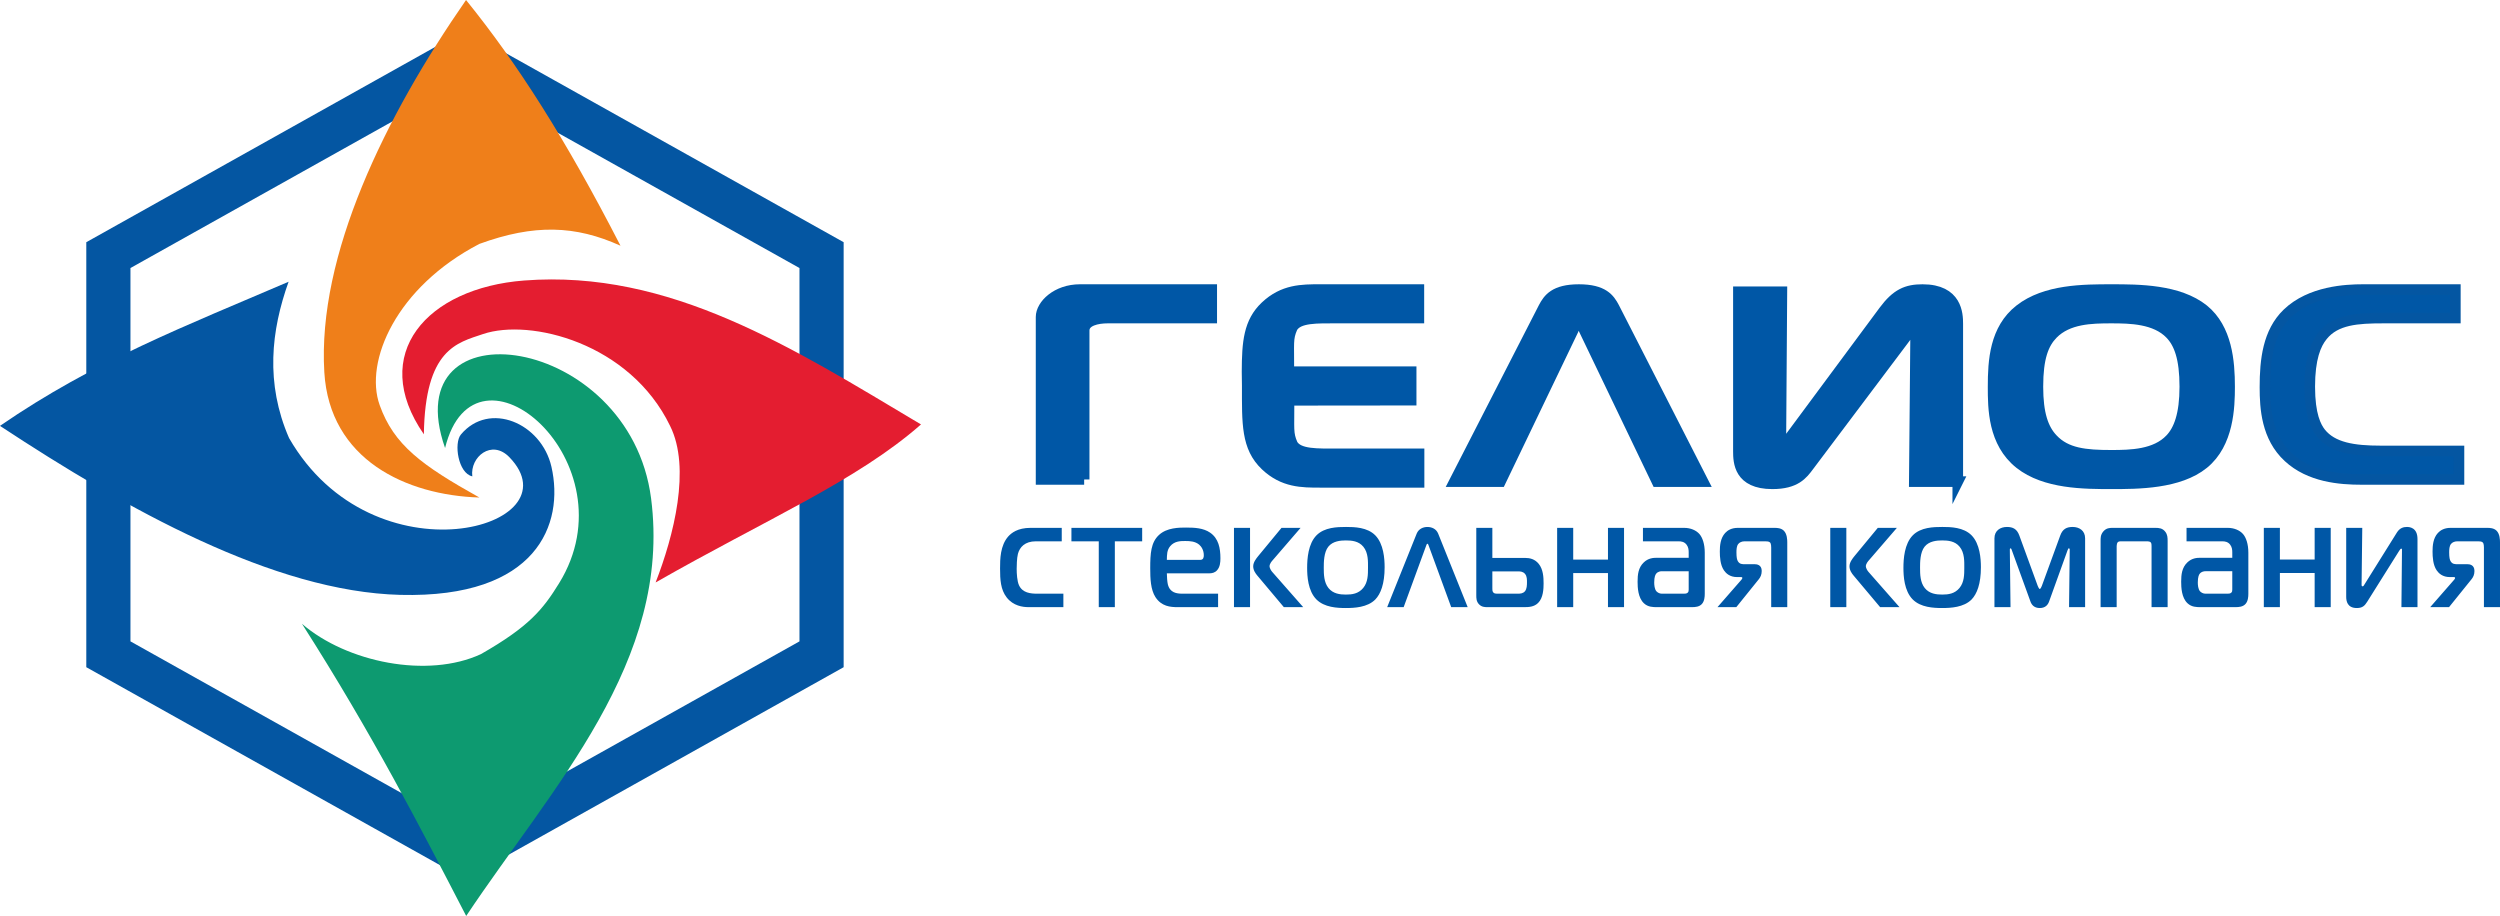
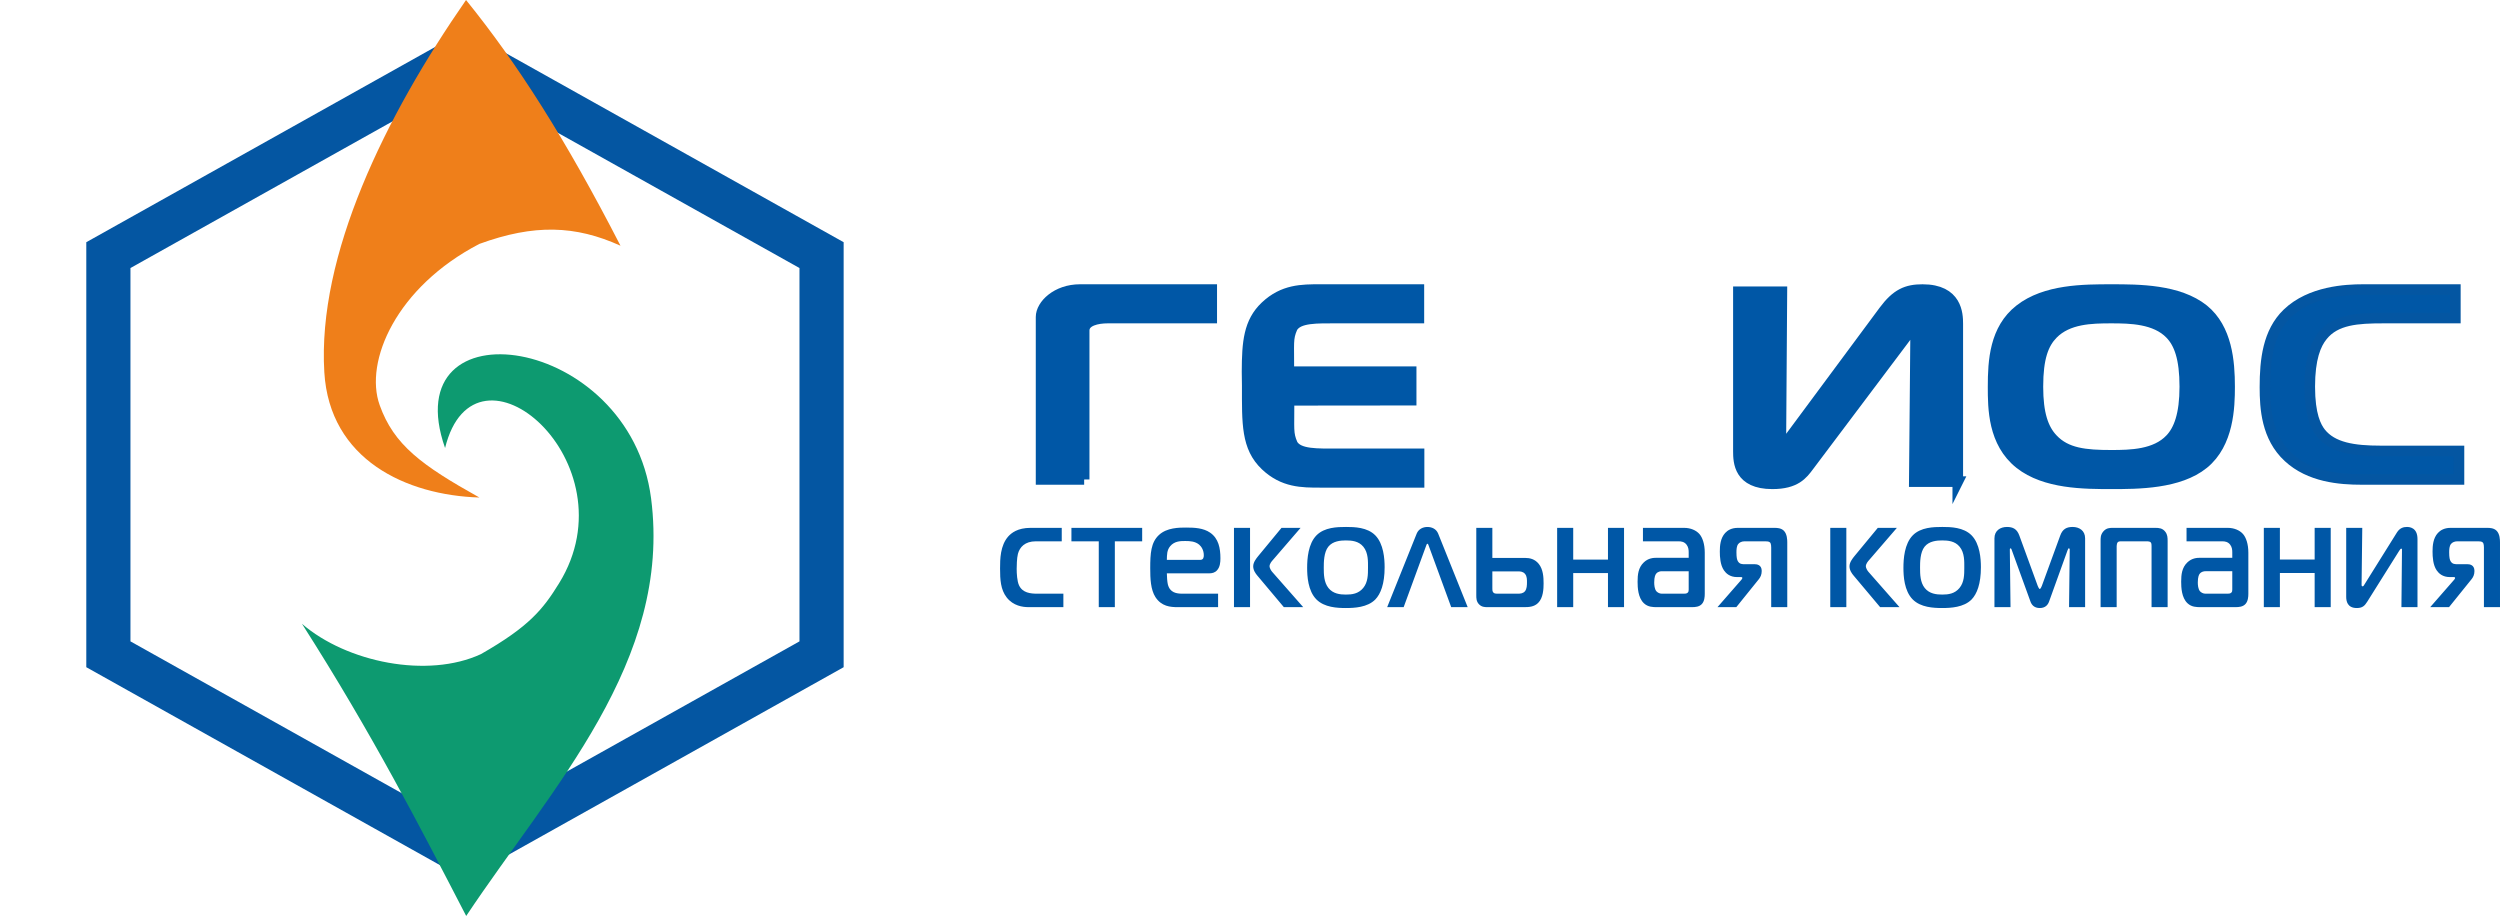
<svg xmlns="http://www.w3.org/2000/svg" xml:space="preserve" width="75.382mm" height="27.619mm" version="1.1" style="shape-rendering:geometricPrecision; text-rendering:geometricPrecision; image-rendering:optimizeQuality; fill-rule:evenodd; clip-rule:evenodd" viewBox="0 0 3933.86 1441.3">
  <defs>
    <style type="text/css">
   
    .str4 {stroke:#0456A2;stroke-width:16.68;stroke-miterlimit:22.926}
    .str2 {stroke:#0057A6;stroke-width:16.68;stroke-miterlimit:22.926}
    .str0 {stroke:#0057A6;stroke-width:16.68;stroke-miterlimit:22.926}
    .str5 {stroke:#0057A6;stroke-width:16.68;stroke-miterlimit:22.926}
    .str1 {stroke:#0057A6;stroke-width:16.68;stroke-miterlimit:22.926}
    .str3 {stroke:#0057A6;stroke-width:16.68;stroke-miterlimit:22.926}
    .fil1 {fill:#EF7F1A}
    .fil2 {fill:#E41D30}
    .fil3 {fill:#0D9A70}
    .fil4 {fill:#0456A2}
    .fil0 {fill:#0456A2;fill-rule:nonzero}
    .fil6 {fill:#0057A6;fill-rule:nonzero}
    .fil5 {fill:#0057A6;fill-rule:nonzero}
   
  </style>
  </defs>
  <g id="Слой_x0020_1">
    <g id="_2378924492688">
      <path class="fil0" d="M748.62 57.14l578.89 323.98 0 668.74c-198.62,111.16 -397.23,222.35 -595.86,333.48 -198.62,-111.16 -397.23,-222.35 -595.86,-333.48l0 -668.74 595.86 -333.48 16.97 9.49zm246.61 217.55l-263.58 -147.52 -526.37 294.58 0 587.47 526.37 294.59 526.36 -294.59 0 -587.47 -262.79 -147.06z" />
      <path class="fil1" d="M733.32 0c81.25,100.35 156.9,219.09 243.05,386.65 -70.97,-32.12 -135.68,-34.34 -222.02,-2.88 -130.81,67.94 -181.45,184.87 -156.95,253.63 22.35,62.7 66.03,94.74 156.95,145.46 -114.97,-3.57 -235.72,-59.34 -244.02,-197.15 -11.07,-183.93 95.51,-401.91 223,-585.71z" />
-       <path class="fil2" d="M1449.23 667.87c-101.57,89.14 -243.67,149.24 -417.6,248.65 28.54,-73.31 55.85,-180.08 22.78,-246.36 -63.13,-130.61 -220.31,-169.59 -294.41,-144.51 -41.02,13.87 -91.06,23.71 -93.03,157.73 -87.62,-126.32 4.93,-230.22 157.66,-241.99 229.43,-17.69 421.89,105.7 624.61,226.48z" />
      <path class="fil3" d="M733.57 1441.3c-70.93,-136.99 -147.27,-285.74 -258.4,-459.72 70.41,60.75 197.85,86.54 281.64,47.66 75.77,-43.26 97.56,-70.36 122.9,-111.43 117.45,-190.25 -132.4,-404.14 -179.38,-212.85 -80.68,-230.45 290.52,-180.84 324.16,79.16 33.16,256.35 -155.9,454.46 -290.91,657.18z" />
-       <path class="fil4" d="M-0 670.11c148.24,-102.11 293.73,-157.86 454.13,-226.8 -27.48,76.72 -36.87,159.59 0.69,245.93 132.57,230.51 454.1,141.03 346.7,30.16 -27.87,-28.79 -62.18,-0.34 -58.32,30.16 -22.39,-4.92 -29.3,-52.33 -17.93,-65.87 44.59,-53.11 126.75,-18 142.46,50.82 20.47,89.68 -22.26,207.06 -237.9,201.54 -199.25,-5.1 -430.54,-134.64 -629.84,-265.93z" />
    </g>
    <g id="_2378924497968">
      <g>
        <path class="fil5 str0" d="M1705.97 754.4l0 -234.32c0,-15.51 21.04,-19.62 36.97,-19.62l163.77 0 0 -44.81 -207.33 0c-36.67,0 -61.19,24.11 -61.19,43.09l0 255.66 67.78 0z" />
-         <path class="fil5 str1" d="M2288.55 757.83l72.55 0 114.55 -238.58c1.56,-3.42 3.11,-8.54 8.83,-8.54 5.16,0 6.72,4.69 8.27,8.54l114.53 238.58 72.57 0 -139.92 -274.01c-7.25,-13.65 -17.1,-28.16 -55.45,-28.16 -38.37,0 -48.24,14.52 -55.47,28.16l-140.46 274.01z" />
        <path class="fil5 str2" d="M3080.64 757.83l0 -248.4c0,-14.93 -1.05,-53.77 -55.47,-53.77 -24.88,0 -40.94,6.83 -60.64,33.28l-146.15 197.18c-3.11,4.27 -5.71,9.39 -9.86,9.39 -6.74,0 -6.2,-6.83 -6.2,-13.66l1.55 -222.77 -68.42 0 0 250.95c0,17.07 1.03,51.22 53.39,51.22 36.79,0 47.66,-14.95 57.52,-28.18l149.27 -198.45c5.19,-6.84 9.34,-13.67 13.48,-13.67 4.65,0 5.19,5.12 5.19,9.81l-2.07 227.06 68.42 0z" />
        <path class="fil5 str3" d="M3322.84 455.65c-44.06,0 -104.19,0 -144.63,31.58 -39.37,30.73 -41.98,80.67 -41.98,121.21 0,33.72 0,87.92 41.98,121.22 39.92,31.58 101.58,31.58 144.63,31.58 40.94,0 105.74,0 144.6,-31.58 39.39,-32.02 40.94,-89.21 40.94,-121.22 0,-39.25 -4.15,-91.32 -40.94,-121.21 -39.39,-31.58 -102.62,-31.58 -144.6,-31.58zm-116.12 152.79c0,-45.66 8.81,-67.85 23.34,-82.8 23.82,-24.33 60.64,-25.18 92.24,-25.18 30.06,0 69.45,0.85 92.78,25.18 14,14.51 22.82,37.99 22.82,82.8 0,43.96 -9.33,68.28 -22.82,82.39 -23.32,24.74 -62.18,25.61 -92.78,25.61 -40.94,0 -71.01,-3 -92.24,-25.61 -15.03,-15.8 -23.34,-39.69 -23.34,-82.39z" />
        <path class="fil5 str4" d="M3869.3 754.4l0 -44.81 -122.84 0c-43.01,0 -76.18,-5.12 -94.85,-28.59 -7.27,-9.39 -17.12,-27.75 -17.12,-72.56 0,-44.39 9.35,-67 20.22,-80.23 20.72,-25.61 54.96,-27.75 95.36,-27.75l113.53 0 0 -44.81 -145.66 0c-25.91,0 -82.4,2.56 -118.69,37.56 -30.56,29.44 -35.25,73.4 -35.25,116.08 0,32.87 2.6,78.53 36.82,110.11 33.66,31.17 80.83,35 115.56,35l152.9 0z" />
        <path class="fil5 str5" d="M2028.48 584.88l192.03 -0.02 0 44.81 -192.16 0.21c0.21,45.93 -2.17,51.62 5.54,69.32 9.46,16.18 38.42,14.96 72.07,14.96l126.99 0 0 44.81 -155.51 0c-28.49,0 -57.87,0.07 -85.93,-26.46 -30.37,-28.73 -28.91,-66.58 -28.91,-125.47 0,-7.36 -0.2,-14.75 -0.3,-22.17l0 -0.17c0.18,-46.11 2.69,-77.76 28.91,-102.59 28.07,-26.53 57.45,-26.46 85.94,-26.46l155.51 0 0 44.81 -126.99 0c-33.65,0 -62.62,-1.22 -72.07,14.96 -7.71,17.7 -5.32,23.39 -5.54,69.32l0.43 0.11z" />
      </g>
      <path class="fil6" d="M1673.27 955.36l0 -21.18 -41.06 0c-10.59,0 -23.13,-1.18 -28.75,-13.19 -3.03,-6.59 -3.67,-18.59 -3.67,-25.89 0,-3.77 0.21,-16.95 1.95,-23.54 2.81,-10.6 11.02,-19.78 28.1,-19.78l40.86 0 0 -21.18 -49.07 0c-20.54,0 -30.26,8.23 -35.02,13.42 -12.76,14.36 -12.97,35.77 -12.97,50.6 0,17.66 0.87,33.19 10.38,45.43 10.37,13.42 25.5,15.3 34.15,15.3l55.12 0zm80.98 0l0 -103.57 43.01 0 0 -21.18 -111.32 0 0 21.18 43.02 0 0 103.57 25.29 0zm162.47 0l0 -21.18 -55.98 0c-9.29,0 -19.89,-1.41 -23.13,-14.83 -0.87,-3.77 -1.51,-11.77 -1.51,-17.18l66.57 0c4.54,0 8.87,-0.94 12.32,-4.71 4.76,-5.18 5.41,-12.48 5.41,-18.83 0,-15.77 -2.81,-31.31 -16.22,-40.49 -10.58,-7.3 -24.41,-8.01 -37.82,-8.01 -10.81,0 -30.26,0 -42.8,11.77 -12.54,11.77 -13.62,28.95 -13.62,52.26 0,16.47 0.65,33.65 8.21,45.43 9.51,14.6 23.34,15.77 35.01,15.77l63.56 0zm-80.63 -74.39c0.21,-8.23 0,-15.06 5.19,-21.42 6.91,-8.47 17.28,-8.24 23.99,-8.24 7.13,0 15.34,0.47 21.62,5.66 3.67,3.06 7.35,8.94 7.35,16.71 0,3.3 -0.64,7.3 -5.62,7.3l-52.52 0zm130.91 74.39l0 -124.75 -25.29 0 0 124.75 25.29 0zm83.65 0l-48.85 -55.55c-1.73,-1.88 -4.11,-6.12 -4.11,-8.7 0,-4.01 3.46,-8.01 5.41,-10.13l43.44 -50.37 -30.04 0 -36.53 44.25c-3.25,4 -7.99,9.88 -7.99,16.25 0,6.35 3.89,11.53 6.49,14.59l41.72 49.66 30.47 0zm67.15 -126.17c-13.62,0 -33.71,0.47 -46.25,13.18 -13.19,13.43 -14.7,36.96 -14.7,51.08 0,12.71 1.08,36.25 14.7,49.9 12.53,12.48 32.63,13.42 46.25,13.42 13.19,0 33.95,-0.94 46.26,-13.42 8.43,-8.71 14.71,-24.48 14.71,-50.85 0,-13.18 -1.52,-36.71 -14.71,-50.14 -12.53,-12.7 -32.64,-13.18 -46.26,-13.18zm-34.79 64.03c0,-8 0,-24.01 7.13,-32.95 7.13,-8.96 19.45,-9.89 27.66,-9.89 9.09,0 20.11,0.94 27.45,9.89 8,9.64 7.36,23.77 7.36,32.95 0,10.83 0,22.84 -7.57,32.01 -7.57,9.18 -17.73,10.36 -27.24,10.36 -9.07,0 -20.1,-1.18 -27.44,-10.36 -7.14,-8.94 -7.35,-21.65 -7.35,-32.01zm99.78 62.14l25.94 0 35.23 -96.27c0.44,-1.18 1.08,-3.53 2.17,-3.53 1.08,0 1.73,2.35 2.16,3.53l35.24 96.27 25.94 0 -46.48 -115.81c-3.02,-7.3 -9.94,-10.36 -16.86,-10.36 -6.91,0 -13.83,3.06 -16.86,10.36l-46.48 115.81zm140.21 -124.75l0 105.69c0,4.94 0,10.12 4.32,14.59 4.11,4.24 8.87,4.47 12.75,4.47l58.15 0c7.13,0 15.56,-0.23 22.05,-6.59 8.21,-8 8.64,-22.6 8.64,-30.84 0,-9.88 -0.65,-21.89 -7.56,-30.6 -6.27,-7.77 -14.27,-9.42 -21.4,-9.42l-51.66 0 0 -47.31 -25.29 0zm25.29 68.49l41.07 0c2.81,0 7.35,0.23 10.37,4.01 3.24,3.77 3.03,9.64 3.03,13.18 0,4.47 -0.21,10.36 -3.03,13.89 -3.02,3.77 -7.56,4 -11.24,4l-33.07 0c-1.95,0 -4.11,-0.23 -5.63,-1.89 -1.73,-1.88 -1.51,-4.94 -1.51,-6.83l0 -26.36zm207.21 56.26l0 -124.75 -25.29 0 0 49.9 -54.69 0 0 -49.9 -25.29 0 0 124.75 25.29 0 0 -53.67 54.69 0 0 53.67 25.29 0zm29.75 -124.75l0 21.18 56.42 0c3.88,0 8.86,0.7 12.32,5.41 2.81,3.77 3.24,8.01 3.24,11.77l0 8.71 -49.72 0c-6.05,0 -13.83,0.47 -20.97,7.3 -8.64,8.24 -9.72,19.3 -9.72,30.37 0,9.18 0.65,25.18 9.94,33.89 6.48,6.12 14.48,6.12 20.75,6.12l54.7 0c5.4,0 11.67,-0.47 15.78,-4.94 4.11,-4.47 4.53,-11.54 4.53,-16.01l0 -64.73c0,-13.88 -3.67,-24.01 -8.43,-29.42 -5.19,-5.89 -14.04,-9.65 -23.77,-9.65l-65.06 0zm71.98 68.26l0 28.71c0,1.89 0,3.53 -1.73,5.18 -1.73,1.41 -4.11,1.41 -5.62,1.41l-35.24 0c-3.24,0 -6.48,-1.89 -8.21,-3.77 -3.02,-3.53 -3.45,-10.12 -3.45,-13.89 0,-8.94 1.95,-12.24 2.81,-13.41 2.81,-4.01 7.57,-4.24 9.29,-4.24l42.16 0zm45.31 56.49l29.62 0 35.66 -44.25c2.16,-2.83 4.33,-6.59 4.33,-12.71 0,-9.88 -8,-10.59 -11.02,-10.59l-15.35 0c-4.32,0 -8.21,0 -11.02,-4.47 -1.51,-2.35 -2.38,-6.12 -2.38,-14.12 0,-4.47 0.22,-9.89 2.81,-13.18 1.95,-2.59 5.83,-4.24 9.72,-4.24l33.08 0c2.17,0 5.62,0 7.35,1.88 1.73,1.88 1.73,6.83 1.73,7.77l0 93.92 25.29 0 0 -101.92c0,-4 -0.22,-13.18 -5.41,-18.36 -4.33,-4.24 -10.59,-4.47 -14.26,-4.47l-58.37 0c-9.5,0 -15.77,3.76 -19.67,8.01 -7.56,8.23 -8.43,20 -8.43,29.18 0,8.48 0.65,21.19 6.49,29.66 3.24,4.71 9.29,10.59 20.75,10.59l6.05 0c0.87,0 2.16,0 2.16,1.41 0,0.71 -0.43,1.65 -1.51,2.83l-37.62 43.07zm202.76 0l0 -124.75 -25.29 0 0 124.75 25.29 0zm83.65 0l-48.85 -55.55c-1.73,-1.88 -4.11,-6.12 -4.11,-8.7 0,-4.01 3.47,-8.01 5.41,-10.13l43.44 -50.37 -30.04 0 -36.54 44.25c-3.24,4 -7.99,9.88 -7.99,16.25 0,6.35 3.89,11.53 6.49,14.59l41.72 49.66 30.47 0zm67.15 -126.17c-13.62,0 -33.72,0.47 -46.26,13.18 -13.19,13.43 -14.7,36.96 -14.7,51.08 0,12.71 1.08,36.25 14.7,49.9 12.53,12.48 32.64,13.42 46.26,13.42 13.18,0 33.94,-0.94 46.26,-13.42 8.43,-8.71 14.69,-24.48 14.69,-50.85 0,-13.18 -1.51,-36.71 -14.69,-50.14 -12.55,-12.7 -32.65,-13.18 -46.26,-13.18zm-34.8 64.03c0,-8 0,-24.01 7.13,-32.95 7.13,-8.96 19.45,-9.89 27.67,-9.89 9.08,0 20.11,0.94 27.45,9.89 8,9.64 7.35,23.77 7.35,32.95 0,10.83 0,22.84 -7.56,32.01 -7.57,9.18 -17.73,10.36 -27.24,10.36 -9.08,0 -20.11,-1.18 -27.45,-10.36 -7.14,-8.94 -7.35,-21.65 -7.35,-32.01zm232.28 -27.78c0.43,-0.94 1.3,-2.82 1.95,-2.82 0.43,0 1.29,0.94 1.29,2.35l-1.08 90.39 25.29 0 0 -108.28c0,-12.24 -9.29,-17.89 -19.66,-17.89 -9.51,0 -15.79,3.29 -19.46,13.42l-28.97 79.33c-0.43,1.17 -2.16,4.94 -3.24,4.94 -1.09,0 -2.81,-3.77 -3.24,-4.94l-28.97 -79.33c-3.67,-10.12 -9.95,-13.42 -19.46,-13.42 -10.37,0 -19.67,5.65 -19.67,17.89l0 108.28 25.29 0 -1.08 -90.39c0,-0.7 0,-2.12 1.29,-2.12 0.86,0 1.51,1.88 1.73,2.59l29.39 80.98c1.74,4.95 5.62,10.36 14.7,10.36 9.09,0 12.97,-5.41 14.7,-10.36l29.18 -80.98zm71.25 -34.83c-4.97,0 -10.59,0 -15.56,6.12 -4.11,5.18 -3.89,10.12 -3.89,14.59l0 104.05 25.29 0 0 -96.27c0,-2.12 0.65,-4.71 1.73,-5.89 0.64,-0.71 2.16,-1.41 4.33,-1.41l42.8 0c1.29,0 3.45,0.47 4.53,1.41 1.52,1.41 1.52,4.24 1.52,5.89l0 96.27 25.29 0 0 -104.05c0,-5.41 -0.21,-10.12 -3.68,-14.59 -4.32,-5.65 -9.94,-6.12 -15.78,-6.12l-66.58 0zm115.79 0l0 21.18 56.42 0c3.88,0 8.86,0.7 12.32,5.41 2.81,3.77 3.24,8.01 3.24,11.77l0 8.71 -49.72 0c-6.05,0 -13.83,0.47 -20.97,7.3 -8.65,8.24 -9.73,19.3 -9.73,30.37 0,9.18 0.65,25.18 9.95,33.89 6.48,6.12 14.48,6.12 20.75,6.12l54.69 0c5.41,0 11.67,-0.47 15.78,-4.94 4.1,-4.47 4.53,-11.54 4.53,-16.01l0 -64.73c0,-13.88 -3.67,-24.01 -8.43,-29.42 -5.18,-5.89 -14.05,-9.65 -23.78,-9.65l-65.05 0zm71.97 68.26l0 28.71c0,1.89 0,3.53 -1.73,5.18 -1.73,1.41 -4.11,1.41 -5.62,1.41l-35.24 0c-3.24,0 -6.48,-1.89 -8.21,-3.77 -3.02,-3.53 -3.45,-10.12 -3.45,-13.89 0,-8.94 1.95,-12.24 2.81,-13.41 2.81,-4.01 7.57,-4.24 9.29,-4.24l42.16 0zm154.91 56.49l0 -124.75 -25.29 0 0 49.9 -54.69 0 0 -49.9 -25.29 0 0 124.75 25.29 0 0 -53.67 54.69 0 0 53.67 25.29 0zm136.53 0l0 -107.11c0,-18.59 -13.19,-19.06 -16.64,-19.06 -5.19,0 -11.03,1.41 -15.57,8.47l-51.02 81.68c-0.87,1.41 -1.72,3.3 -3.02,3.3 -1.73,0 -1.73,-1.18 -1.73,-3.3l1.08 -88.74 -25.29 0 0 108.51c0,6.59 1.73,17.66 16.65,17.66 8.64,0 12.32,-3.29 16.42,-9.89l50.37 -80.27c1.73,-2.82 2.59,-3.29 3.03,-3.29 1.72,0 1.3,1.41 1.3,3.29l-0.87 88.74 25.29 0zm20.02 0l29.62 0 35.66 -44.25c2.17,-2.83 4.33,-6.59 4.33,-12.71 0,-9.88 -8,-10.59 -11.02,-10.59l-15.35 0c-4.32,0 -8.21,0 -11.02,-4.47 -1.51,-2.35 -2.38,-6.12 -2.38,-14.12 0,-4.47 0.21,-9.89 2.81,-13.18 1.95,-2.59 5.83,-4.24 9.72,-4.24l33.08 0c2.16,0 5.62,0 7.35,1.88 1.72,1.88 1.72,6.83 1.72,7.77l0 93.92 25.29 0 0 -101.92c0,-4 -0.21,-13.18 -5.4,-18.36 -4.33,-4.24 -10.59,-4.47 -14.26,-4.47l-58.37 0c-9.5,0 -15.78,3.76 -19.67,8.01 -7.56,8.23 -8.43,20 -8.43,29.18 0,8.48 0.65,21.19 6.49,29.66 3.24,4.71 9.3,10.59 20.75,10.59l6.05 0c0.88,0 2.17,0 2.17,1.41 0,0.71 -0.42,1.65 -1.51,2.83l-37.62 43.07z" />
    </g>
  </g>
</svg>